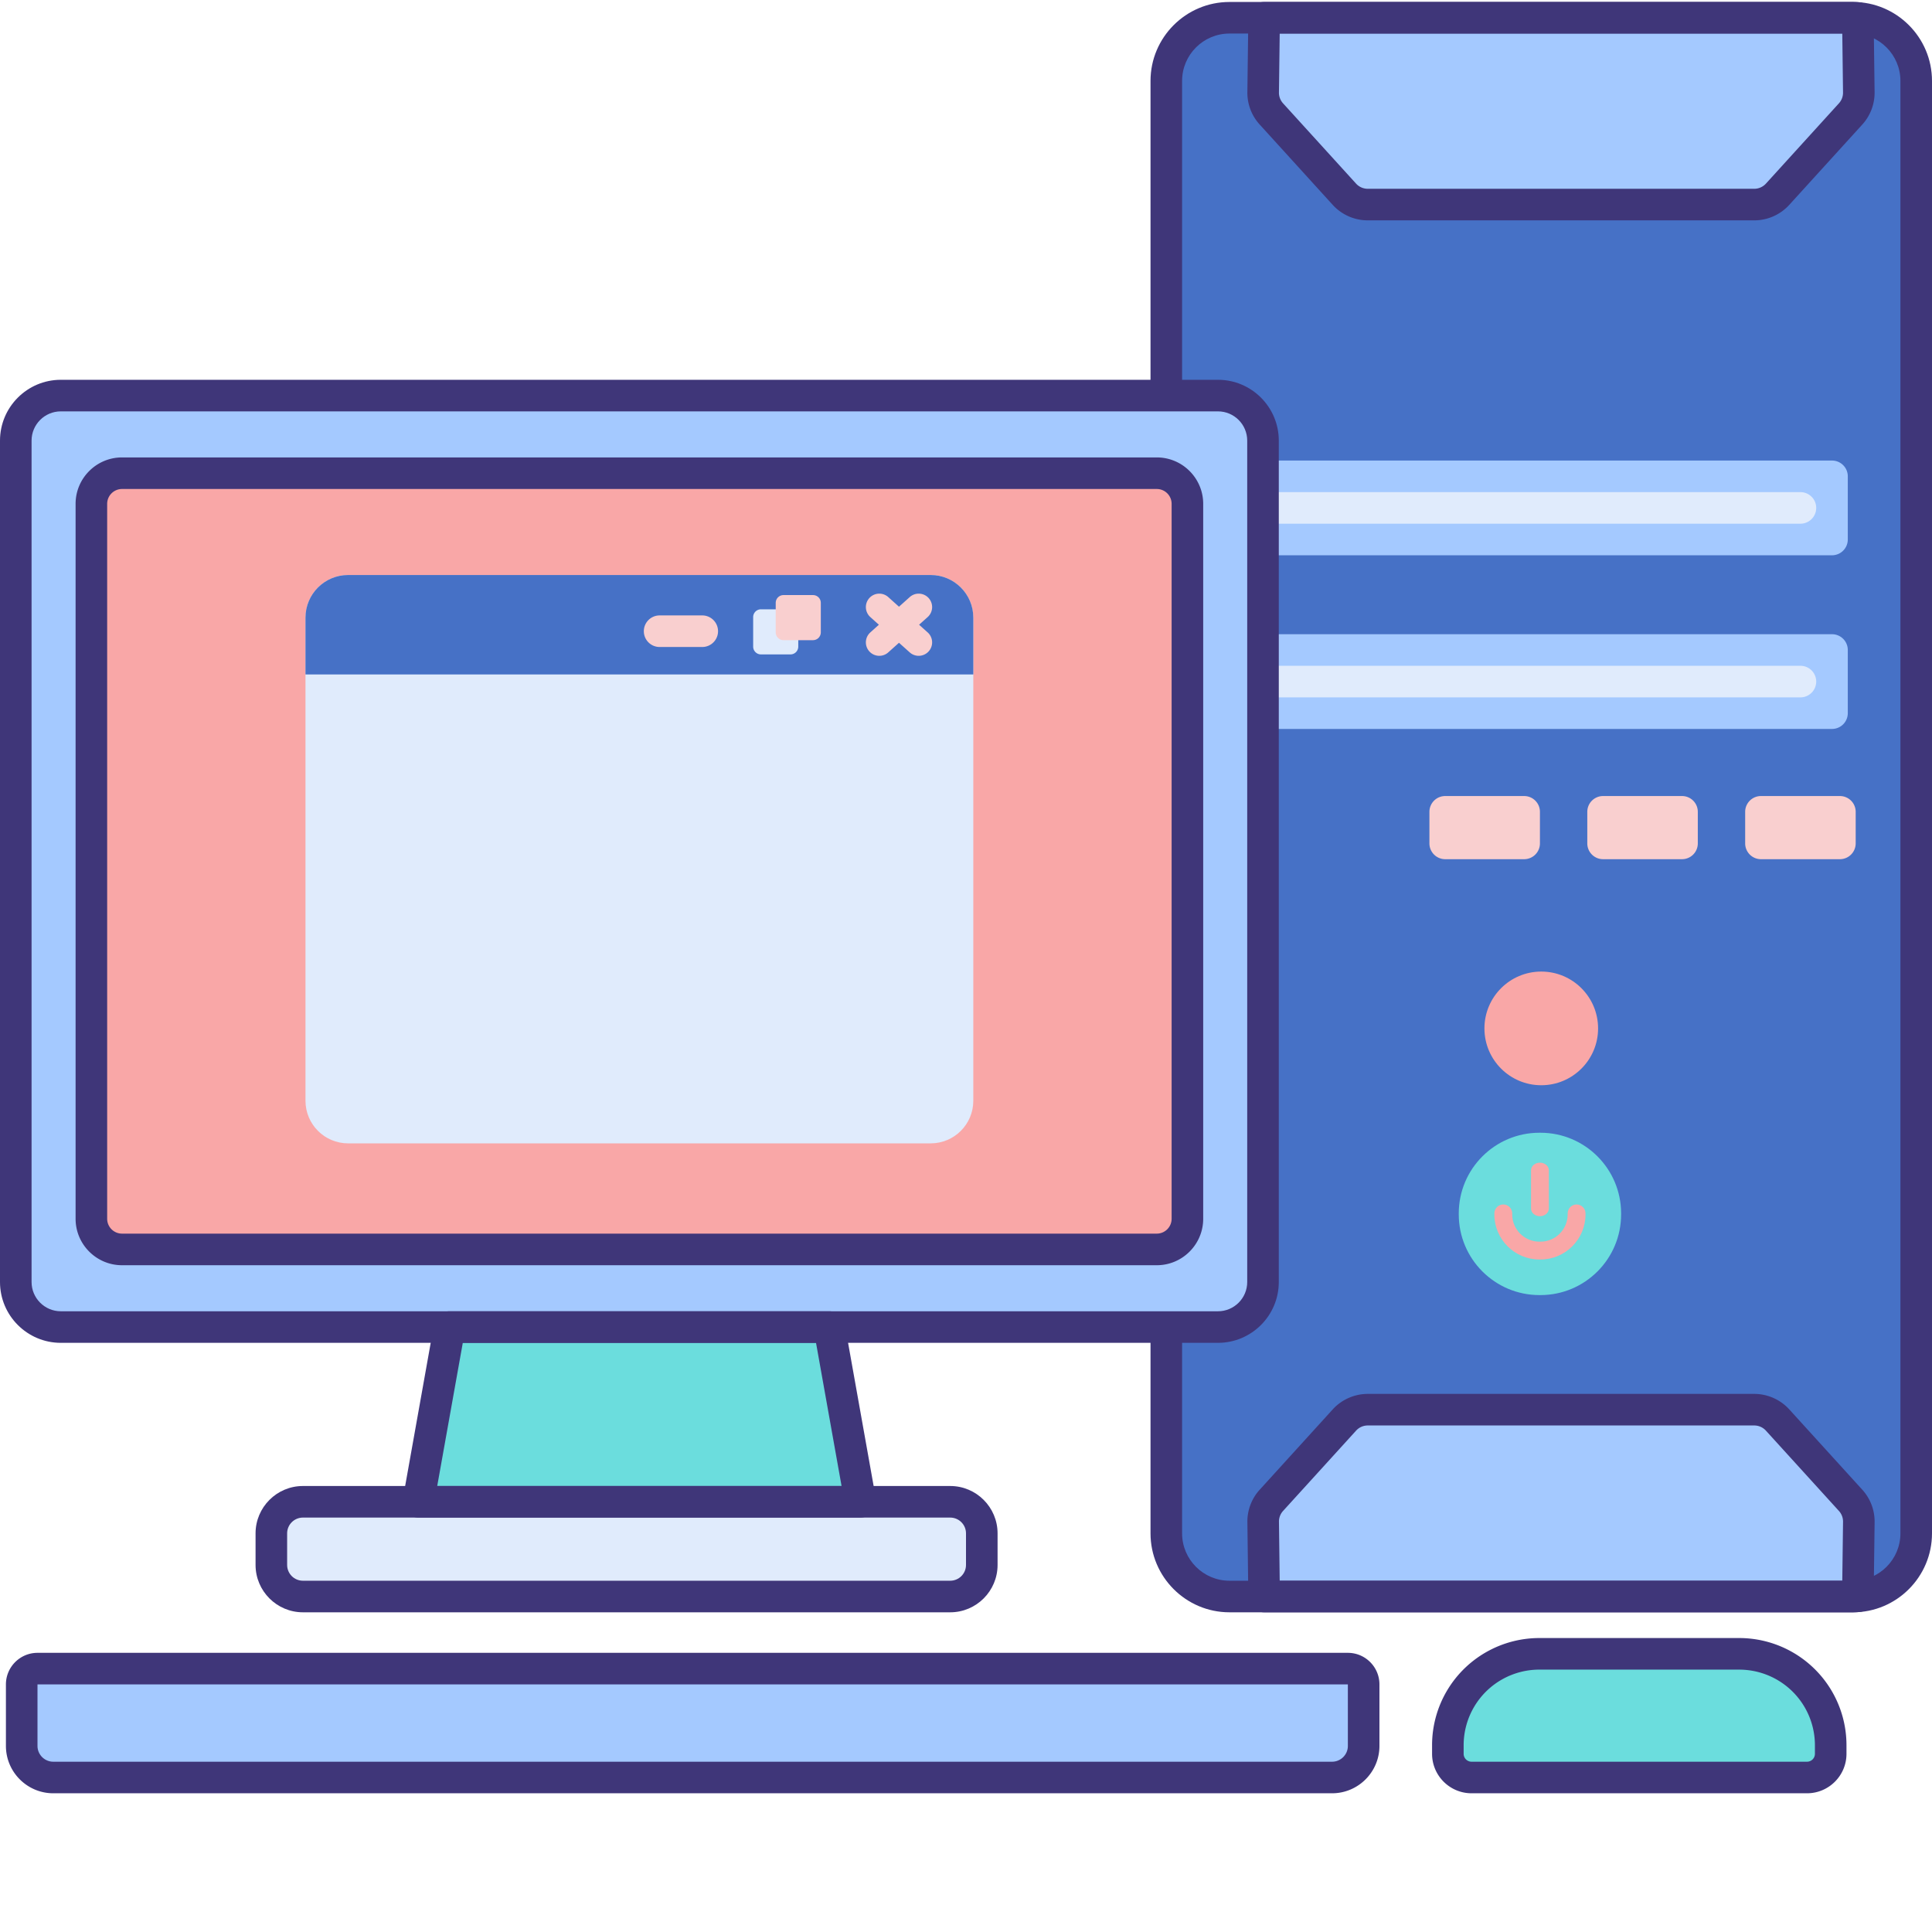
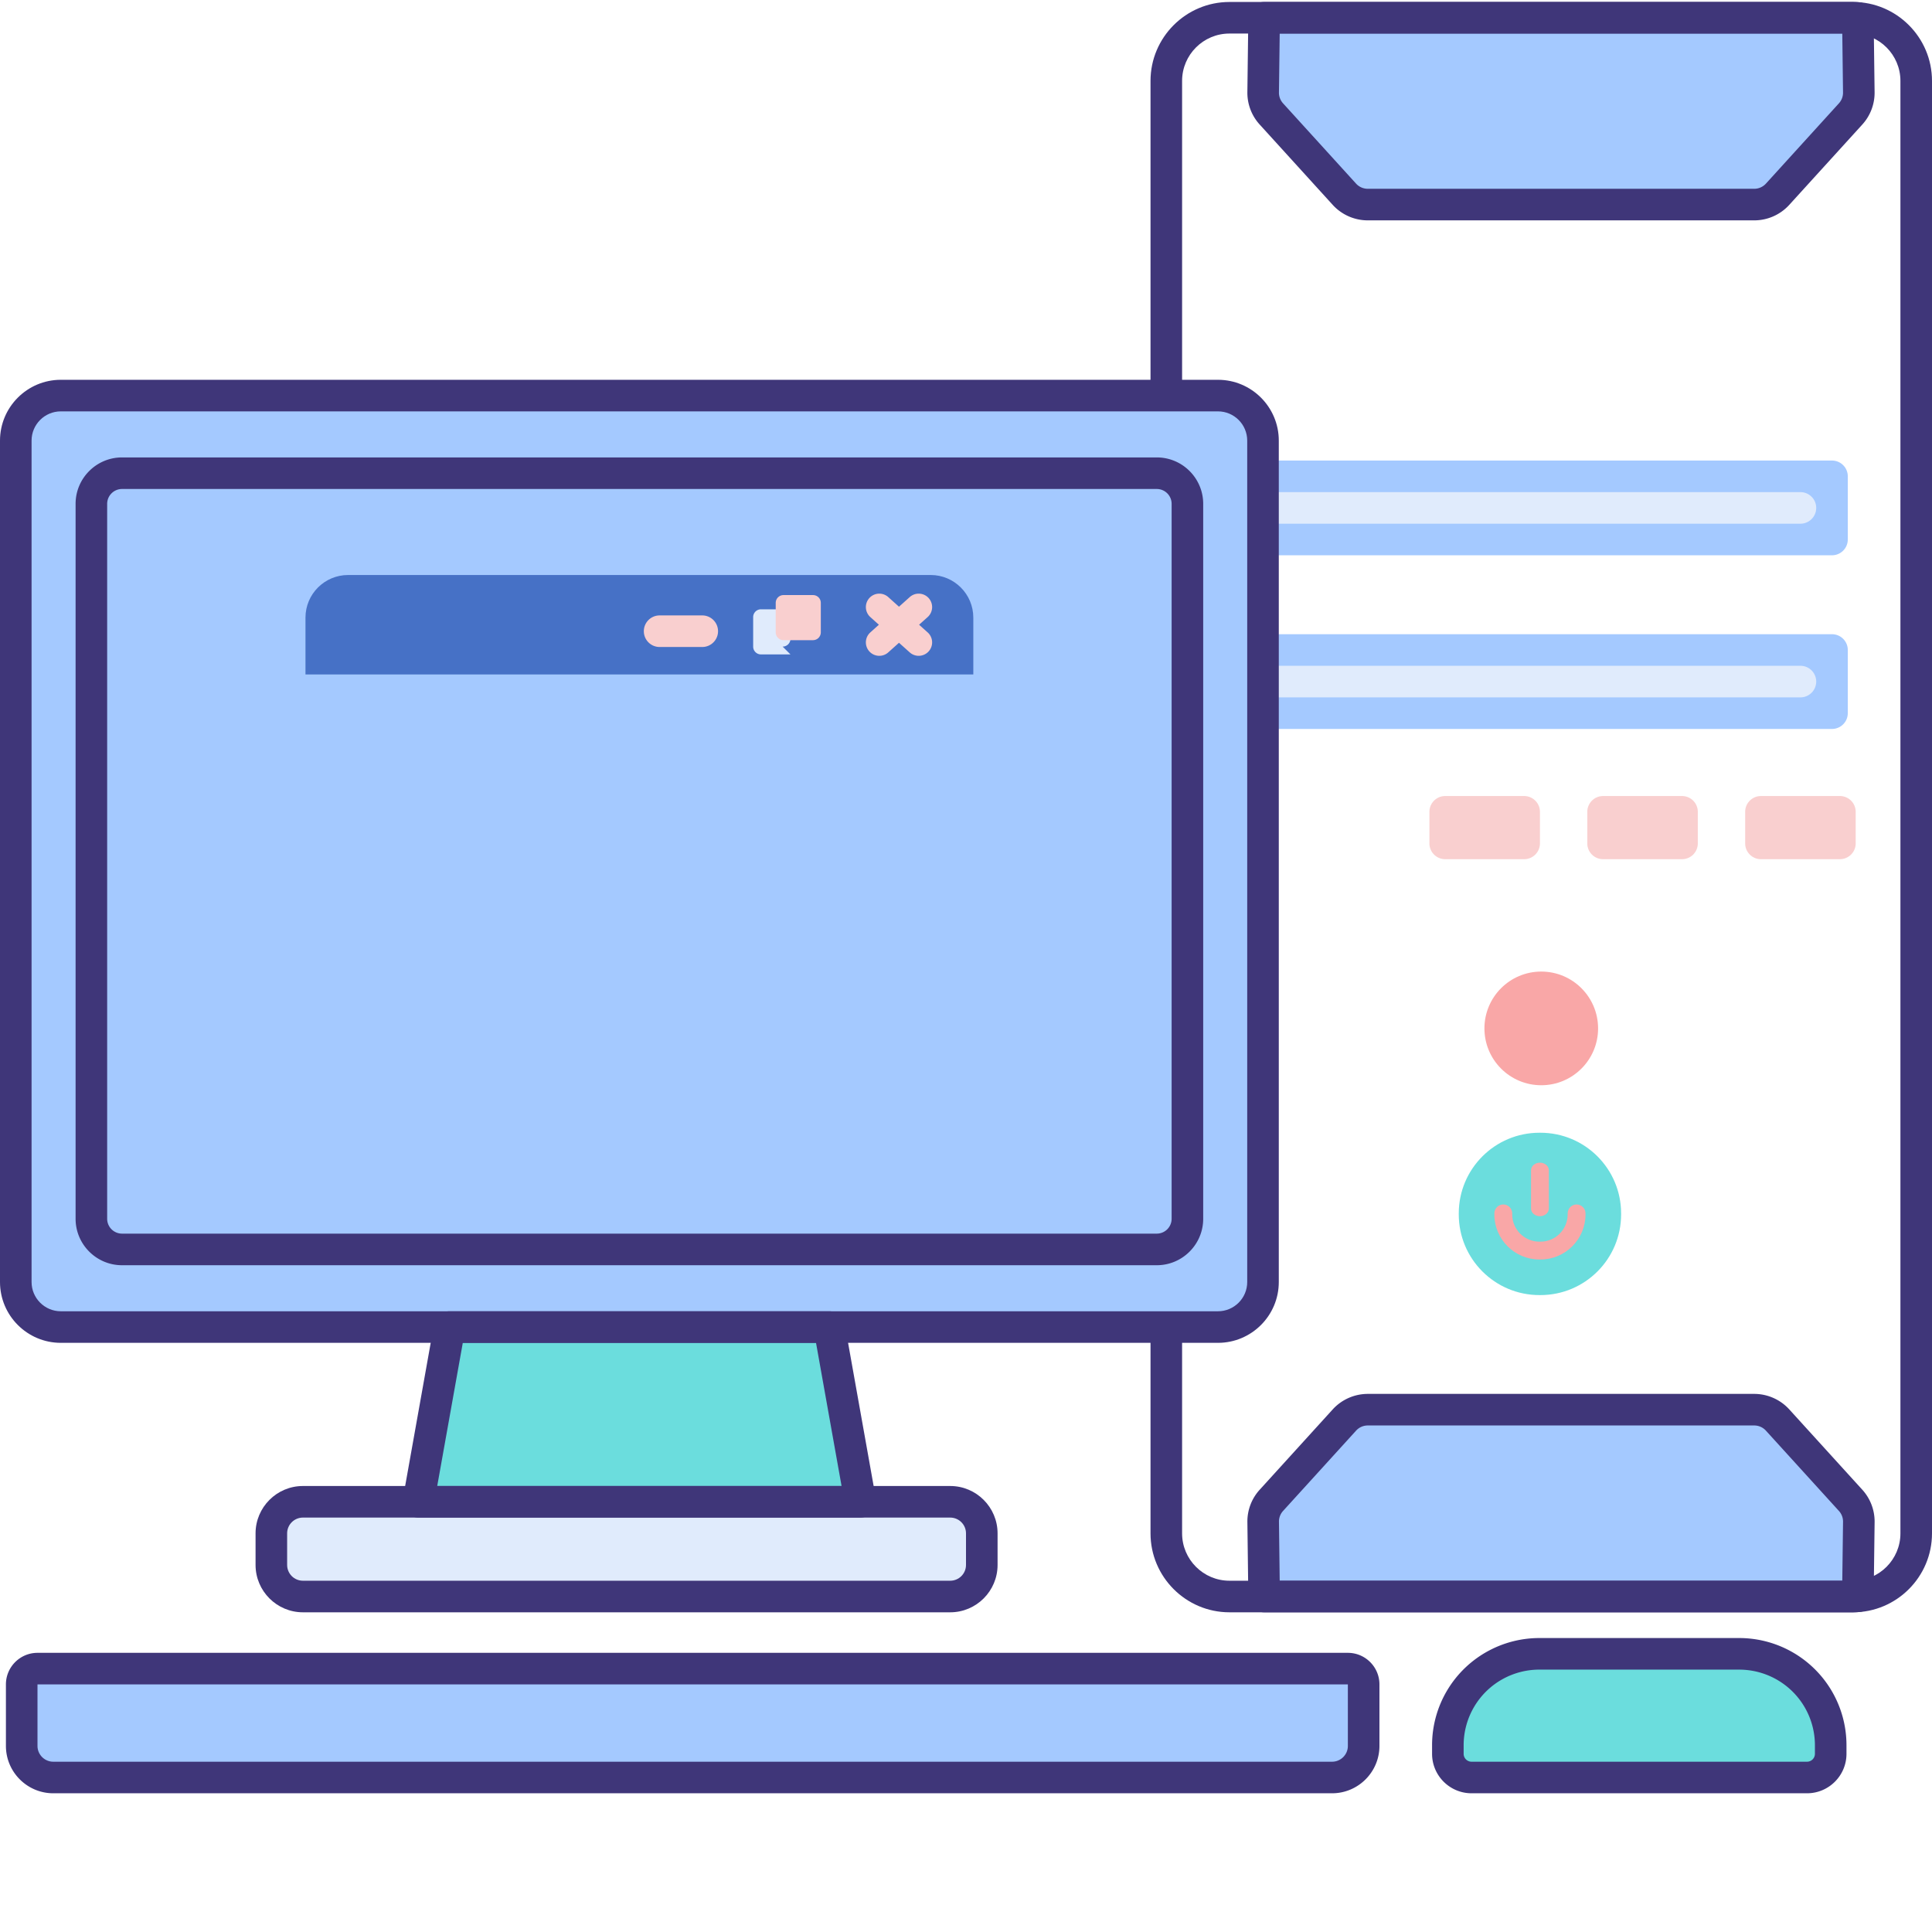
<svg xmlns="http://www.w3.org/2000/svg" version="1.1" width="512" height="512" x="0" y="0" viewBox="0 0 489.5 489" style="enable-background:new 0 0 512 512" xml:space="preserve" class="">
  <g>
-     <path fill="#4671C6" d="M469.5 404.246h-158c-8.836 0-16-7.16-16-16v-368c0-8.836 7.164-16 16-16h158c8.836 0 16 7.164 16 16v368c0 8.84-7.164 16-16 16zm0 0" opacity="1" data-original="#4671c6" class="" />
    <path fill="#A4C9FF" d="m320.281 4.246-.242 18.883a8.017 8.017 0 0 0 2.082 5.484l18.5 20.348a7.994 7.994 0 0 0 5.918 2.617h97.922c2.254 0 4.406-.95 5.922-2.617l18.5-20.348a8.006 8.006 0 0 0 2.078-5.484l-.238-18.82c-.407-.028-.809-.063-1.22-.063zM450.379 359.535a7.998 7.998 0 0 0-5.918-2.62h-97.922a8.006 8.006 0 0 0-5.922 2.62l-18.5 20.348a8.013 8.013 0 0 0-2.078 5.484l.242 18.883h149.215c.414 0 .816-.031 1.219-.063l.242-18.82a8.017 8.017 0 0 0-2.082-5.484zm0 0" opacity="1" data-original="#a4c9ff" class="" />
    <path fill="#3F3679" d="M469.5 408.25h-158c-11.027 0-20-8.973-20-20v-368c0-11.027 8.973-20 20-20h158c11.027 0 20 8.973 20 20v368c0 11.027-8.973 20-20 20zm-158-400c-6.617 0-12 5.383-12 12v368c0 6.617 5.383 12 12 12h158c6.617 0 12-5.383 12-12v-368c0-6.617-5.383-12-12-12zm0 0" opacity="1" data-original="#3762cc" class="" />
    <path fill="#3F3679" d="M444.46 55.582h-97.92a12.02 12.02 0 0 1-8.88-3.926l-18.5-20.351a11.964 11.964 0 0 1-3.12-8.227L316.28 4.2a4 4 0 0 1 4-3.949h149.215c.5 0 .988.035 1.477.07 2.07.157 3.714 1.867 3.742 3.942l.242 18.82a11.975 11.975 0 0 1-3.121 8.227l-18.5 20.347a12.011 12.011 0 0 1-8.875 3.926zM324.23 8.25l-.19 14.934a3.998 3.998 0 0 0 1.038 2.742l18.5 20.347a4.012 4.012 0 0 0 2.961 1.309h97.922a4.012 4.012 0 0 0 2.96-1.309l18.497-20.347a3.99 3.99 0 0 0 1.039-2.742L466.77 8.25zM469.5 408.25H320.281a4.002 4.002 0 0 1-4-3.95l-.238-18.882a11.942 11.942 0 0 1 3.121-8.227l18.496-20.347a12.043 12.043 0 0 1 8.88-3.93h97.92c3.376 0 6.61 1.434 8.88 3.93l18.5 20.347a11.991 11.991 0 0 1 3.12 8.223l-.241 18.824a3.995 3.995 0 0 1-3.7 3.938c-.535.039-1.019.074-1.519.074zm-145.27-8h142.54l.19-14.934a3.99 3.99 0 0 0-1.038-2.742l-18.5-20.347a4 4 0 0 0-2.961-1.313h-97.922a4 4 0 0 0-2.96 1.313l-18.497 20.343a3.998 3.998 0 0 0-1.039 2.743zm0 0" opacity="1" data-original="#3762cc" class="" />
    <path fill="#6BDDDD" d="M390.285 327.879h-.242c-11.29 0-20.445-9.152-20.445-20.445v-.243c0-11.293 9.156-20.445 20.445-20.445h.242c11.293 0 20.445 9.152 20.445 20.445v.243c.004 11.293-9.152 20.445-20.445 20.445zm0 0" opacity="1" data-original="#6bdddd" class="" />
    <path fill="#F9A7A7" d="M390.3 318.863h-.269c-6.293 0-11.414-5.12-11.414-11.414v-.27c0-1.245 1.012-2.261 2.262-2.261s2.262 1.012 2.262 2.262v.27c0 3.796 3.09 6.89 6.89 6.89h.27c3.8 0 6.89-3.094 6.89-6.89v-.27c0-1.246 1.012-2.262 2.262-2.262s2.262 1.012 2.262 2.262v.27c-.004 6.292-5.121 11.413-11.414 11.413zm0 0" opacity="1" data-original="#f9a7a7" class="" />
    <path fill="#F9A7A7" d="M390.164 307.895c-1.246 0-2.258-.868-2.258-1.938v-9.691c0-1.07 1.012-1.938 2.258-1.938 1.25 0 2.262.867 2.262 1.938v9.691c0 1.07-1.012 1.938-2.262 1.938zm0 0" opacity="1" data-original="#f9a7a7" class="" />
    <path fill="#E0EBFC" d="M240.75 404.246h-164a8 8 0 0 1-8-8v-8a8 8 0 0 1 8-8h164a8 8 0 0 1 8 8v8c0 4.422-3.582 8-8 8zm0 0" opacity="1" data-original="#e0ebfc" class="" />
    <path fill="#A4C9FF" d="M464.164 140.438h-148c-2.207 0-4-1.793-4-4v-16a4 4 0 0 1 4-4h148c2.211 0 4 1.789 4 4v16a4 4 0 0 1-4 4zm0 0" opacity="1" data-original="#a4c9ff" class="" />
    <path fill="#E0EBFC" d="M320.164 128.438a4 4 0 0 1 4-4h132a4 4 0 0 1 0 8h-132c-2.207 0-4-1.793-4-4zm0 0" opacity="1" data-original="#e0ebfc" class="" />
    <path fill="#F9CFCF" d="M430.164 205.438v8a4 4 0 0 1-4 4h-20c-2.207 0-4-1.793-4-4v-8a4 4 0 0 1 4-4h20c2.211 0 4 1.789 4 4zM470.164 205.438v8a4 4 0 0 1-4 4h-20c-2.207 0-4-1.793-4-4v-8a4 4 0 0 1 4-4h20c2.211 0 4 1.789 4 4zM390.164 205.438v8a4 4 0 0 1-4 4h-20c-2.207 0-4-1.793-4-4v-8a4 4 0 0 1 4-4h20c2.211 0 4 1.789 4 4zm0 0" opacity="1" data-original="#f9cfcf" class="" />
    <path fill="#A4C9FF" d="M464.164 184.438h-148c-2.207 0-4-1.793-4-4v-16a4 4 0 0 1 4-4h148c2.211 0 4 1.789 4 4v16a4 4 0 0 1-4 4zm0 0" opacity="1" data-original="#a4c9ff" class="" />
    <path fill="#E0EBFC" d="M320.164 172.438a4 4 0 0 1 4-4h132a4 4 0 0 1 0 8h-132c-2.207 0-4-1.793-4-4zm0 0" opacity="1" data-original="#e0ebfc" class="" />
    <path fill="#F9A7A7" d="M404.898 260.313c0 7.953-6.445 14.398-14.398 14.398s-14.398-6.445-14.398-14.399 6.445-14.402 14.398-14.402 14.398 6.45 14.398 14.403zm0 0" opacity="1" data-original="#f9a7a7" class="" />
    <path fill="#A4C9FF" d="M337.5 450.105h-324a8 8 0 0 1-8-8V426.52c0-2.211 1.79-4 4-4h332c2.21 0 4 1.789 4 4v15.585a8 8 0 0 1-8 8zm0 0" opacity="1" data-original="#a4c9ff" class="" />
    <path fill="#6BDDDD" d="M451.645 421.54a23.193 23.193 0 0 0-10.989-2.77h-50.644a23.178 23.178 0 0 0-23.176 23.176v2.16c0 3.312 2.684 6 6 6h84.996c3.313 0 6-2.688 6-6v-2.157a23.172 23.172 0 0 0-12.187-20.41zm0 0" opacity="1" data-original="#6bdddd" class="" />
    <path fill="#A4C9FF" d="M308.59 335.977H15.41c-6.3 0-11.41-5.106-11.41-11.41v-213.18c0-6.301 5.11-11.41 11.41-11.41h293.18c6.3 0 11.41 5.109 11.41 11.41V324.57c0 6.301-5.11 11.407-11.41 11.407zm0 0" opacity="1" data-original="#a4c9ff" class="" />
-     <path fill="#F9A7A7" d="M23.152 308.547v-181.14a7.764 7.764 0 0 1 7.762-7.762h262.172a7.761 7.761 0 0 1 7.762 7.761v181.14a7.761 7.761 0 0 1-7.762 7.763H30.914c-4.285.004-7.762-3.473-7.762-7.762zm0 0" opacity="1" data-original="#f9a7a7" class="" />
    <path fill="#6BDDDD" d="M113.902 335.977 106 380.247h112l-7.902-44.27zm0 0" opacity="1" data-original="#6bdddd" class="" />
    <g fill="#3762CC">
      <path d="M240.75 408.25h-164c-6.617 0-12-5.383-12-12v-8c0-6.617 5.383-12 12-12h164c6.617 0 12 5.383 12 12v8c0 6.617-5.383 12-12 12zm-164-24c-2.207 0-4 1.793-4 4v8c0 2.207 1.793 4 4 4h164c2.207 0 4-1.793 4-4v-8c0-2.207-1.793-4-4-4zM308.594 339.977H15.406C6.91 339.977 0 333.067 0 324.567v-213.18c0-8.5 6.91-15.41 15.406-15.41h293.188c8.496 0 15.406 6.91 15.406 15.41v213.18c0 8.5-6.91 15.41-15.406 15.41zm-293.188-236c-4.082 0-7.406 3.324-7.406 7.41V324.57c0 4.082 3.324 7.41 7.406 7.41h293.188c4.082 0 7.406-3.324 7.406-7.41V111.387c0-4.086-3.324-7.41-7.406-7.41zm0 0" fill="#3F3679" opacity="1" data-original="#3762cc" class="" />
      <path d="M218 384.25H106a3.995 3.995 0 0 1-3.066-1.434 4.008 4.008 0 0 1-.871-3.27l7.902-44.269c.34-1.91 2-3.297 3.937-3.297h96.196a4 4 0 0 1 3.937 3.297l7.903 44.27a4.008 4.008 0 0 1-.872 3.27A4.008 4.008 0 0 1 218 384.25zm-107.223-8h102.446l-6.473-36.27h-89.496zM337.5 454.102h-324c-6.617 0-12-5.383-12-12V426.52c0-4.415 3.59-8 8-8h332c4.41 0 8 3.585 8 8v15.582c0 6.617-5.383 12-12 12zM9.5 426.52v15.585c0 2.204 1.793 4 4 4h324c2.207 0 4-1.796 4-4V426.52zM457.836 454.102h-85c-5.516 0-10-4.485-10-10v-2.157a27.134 27.134 0 0 1 14.289-23.925 27.233 27.233 0 0 1 12.887-3.25h50.644c4.48 0 8.938 1.12 12.883 3.25a27.138 27.138 0 0 1 14.293 23.925v2.157c.004 5.515-4.484 10-9.996 10zm-67.824-31.332a19.24 19.24 0 0 0-9.094 2.293 19.152 19.152 0 0 0-10.082 16.882v2.16c0 1.102.894 2 2 2h85c1.101 0 2-.898 2-2v-2.156c0-7.066-3.867-13.539-10.09-16.886a19.233 19.233 0 0 0-9.09-2.29h-50.644zM293.086 320.313H30.914c-6.484 0-11.762-5.278-11.762-11.766v-181.14c0-6.485 5.278-11.762 11.762-11.762h262.172c6.484 0 11.762 5.277 11.762 11.761v181.14c0 6.49-5.278 11.767-11.762 11.767zM30.914 123.644a3.766 3.766 0 0 0-3.762 3.761v181.14a3.766 3.766 0 0 0 3.762 3.763h262.172a3.766 3.766 0 0 0 3.762-3.762v-181.14a3.763 3.763 0 0 0-3.762-3.762zm0 0" fill="#3F3679" opacity="1" data-original="#3762cc" class="" />
    </g>
-     <path fill="#E0EBFC" d="M235.8 289.438H88.2c-5.966 0-10.802-4.836-10.802-10.801V156.234c0-5.96 4.836-10.797 10.801-10.797h147.602c5.965 0 10.8 4.836 10.8 10.797v122.403c0 5.965-4.835 10.8-10.8 10.8zm0 0" opacity="1" data-original="#e0ebfc" class="" />
    <path fill="#4671C6" d="M77.398 156.234v14.403h169.204v-14.403c0-5.96-4.836-10.797-10.801-10.797H88.199c-5.965 0-10.8 4.836-10.8 10.797zm0 0" opacity="1" data-original="#4671c6" class="" />
    <path fill="#F9CFCF" d="m232.867 158.035 2.168-1.941a3.404 3.404 0 0 0 .262-4.805 3.399 3.399 0 0 0-4.8-.262l-2.724 2.442-2.722-2.442a3.399 3.399 0 0 0-4.801.262 3.404 3.404 0 0 0 .262 4.805l2.168 1.941-2.168 1.945a3.399 3.399 0 1 0 4.539 5.063l2.722-2.438 2.723 2.438c.649.582 1.461.867 2.27.867a3.399 3.399 0 0 0 2.27-5.93zM177.926 163.676h-10.801c-2.207 0-4-1.793-4-4s1.793-4 4-4h10.8c2.208 0 4 1.793 4 4s-1.792 4-4 4zm0 0" opacity="1" data-original="#f9cfcf" class="" />
-     <path fill="#E0EBFC" d="M200.273 165.555h-7.468a1.98 1.98 0 0 1-1.98-1.98v-7.47a1.98 1.98 0 0 1 1.98-1.98h7.468a1.98 1.98 0 0 1 1.98 1.98v7.47a1.98 1.98 0 0 1-1.98 1.98zm0 0" opacity="1" data-original="#e0ebfc" class="" />
+     <path fill="#E0EBFC" d="M200.273 165.555h-7.468a1.98 1.98 0 0 1-1.98-1.98v-7.47a1.98 1.98 0 0 1 1.98-1.98h7.468v7.47a1.98 1.98 0 0 1-1.98 1.98zm0 0" opacity="1" data-original="#e0ebfc" class="" />
    <path fill="#F9CFCF" d="M205.984 161.945h-7.464a1.98 1.98 0 0 1-1.98-1.98v-7.469c0-1.094.886-1.976 1.98-1.976h7.464c1.094 0 1.98.882 1.98 1.976v7.469a1.98 1.98 0 0 1-1.98 1.98zm0 0" opacity="1" data-original="#f9cfcf" class="" />
  </g>
</svg>